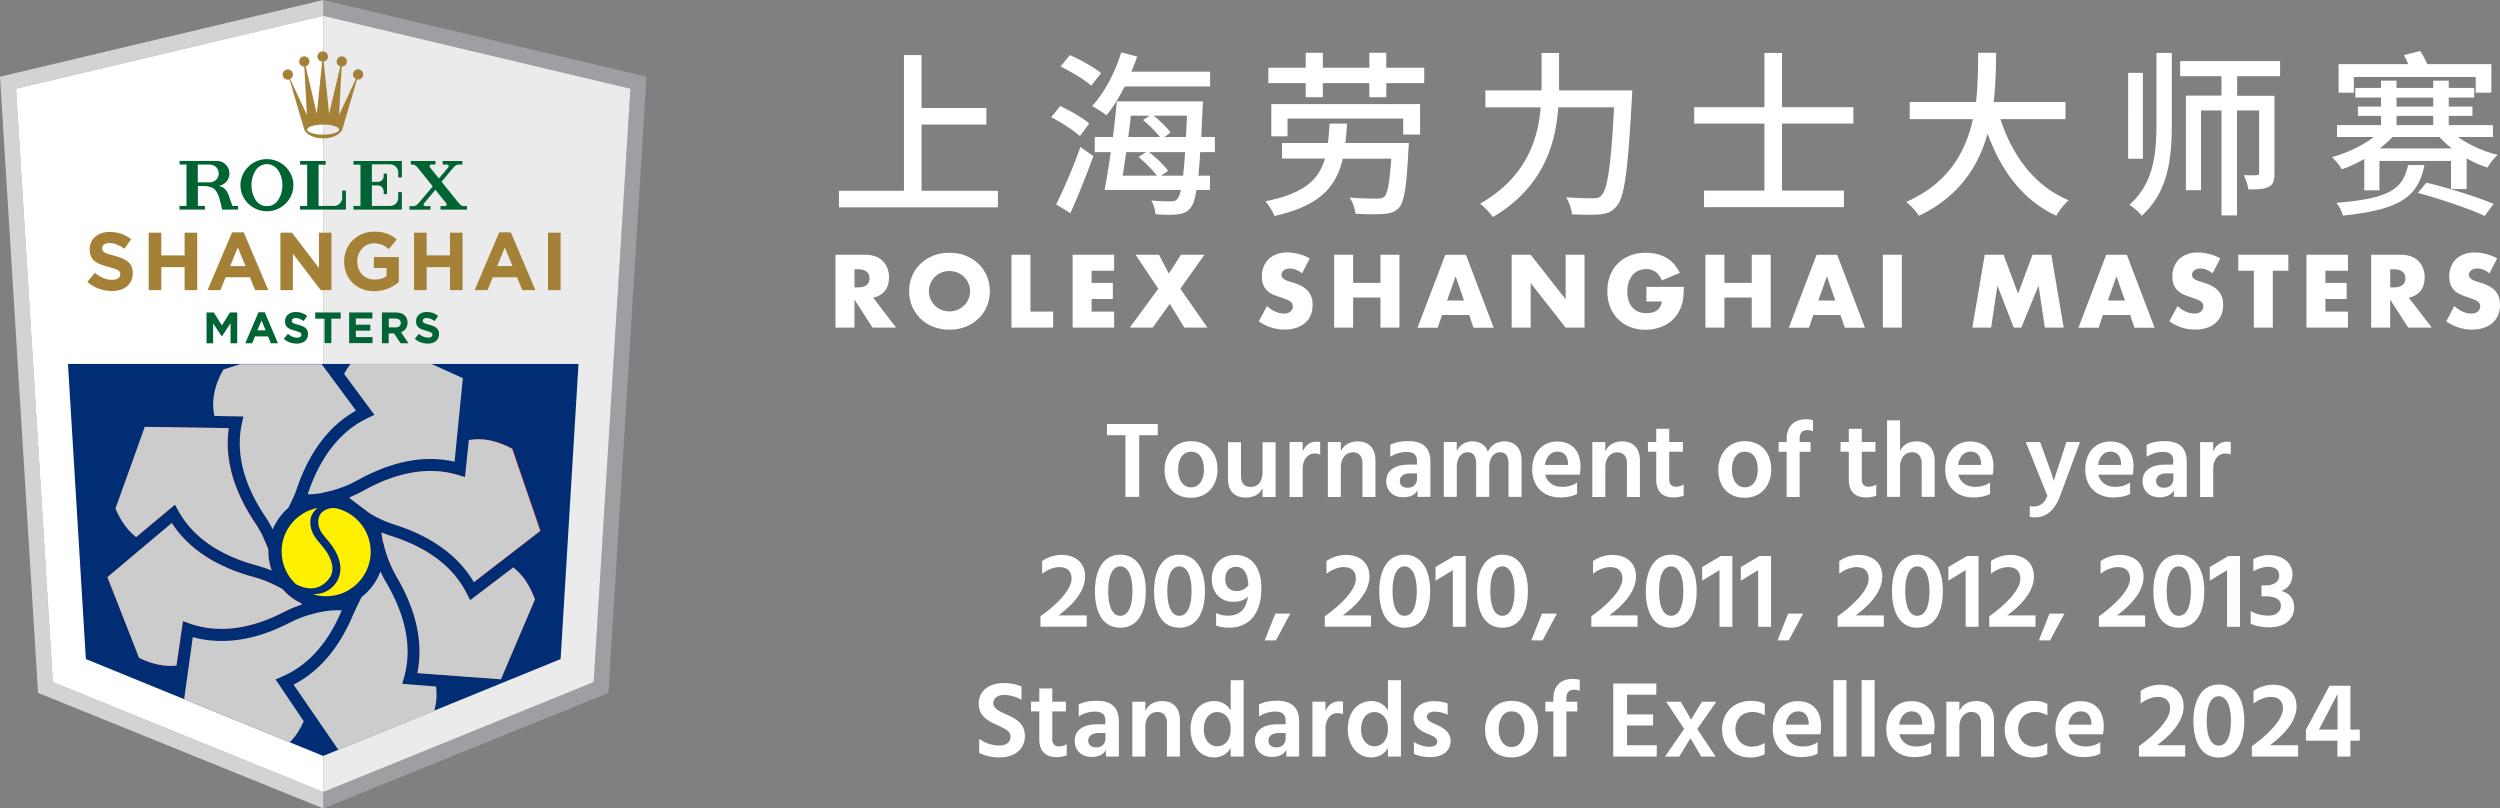
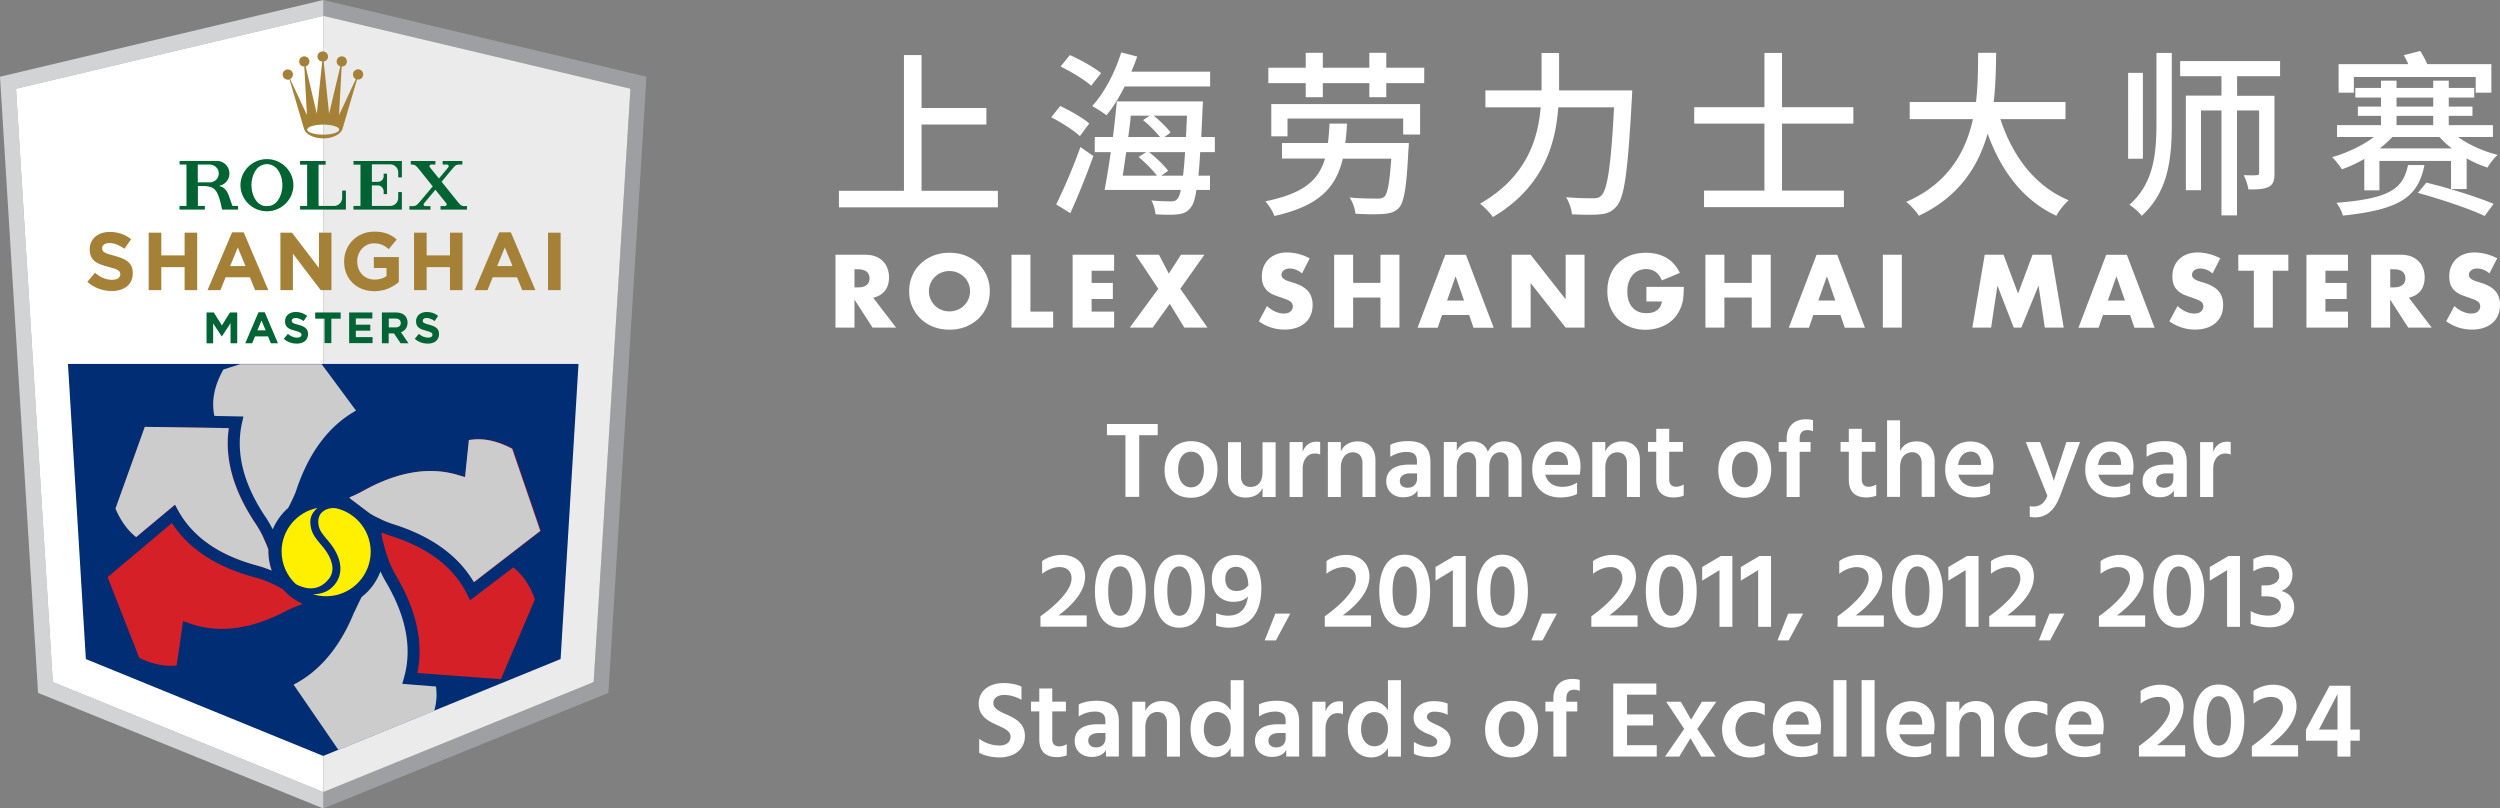
<svg xmlns="http://www.w3.org/2000/svg" id="Layer_2" viewBox="0 0 254.19 82.2">
  <rect x="0" y="0" width="254.19" height="82.2" fill="#808080" stroke="none" />
  <defs>
    <style>.cls-2{fill:#a48137}.cls-5{fill:#fff000}.cls-7{fill:#ccc}.cls-8{fill:#fff}</style>
  </defs>
  <g id="Layer_2-2" data-name="Layer_2">
    <path class="cls-8" d="M101.46 19.4v1.68H85.3V19.4h6.61V5.6h1.79v5.38h6.59v1.68H93.7v6.74h7.76Zm8.34-5.56c-.62-.58-1.92-1.41-2.92-1.92l.92-1.14c1 .47 2.32 1.21 2.95 1.78l-.96 1.29h.01Zm-2.41 6.94c.71-1.43 1.74-3.77 2.46-5.83l1.32.92c-.69 1.9-1.56 4.09-2.34 5.8l-1.45-.89Zm3.57-12.06c-.67-.6-2.05-1.43-3.12-1.96l.94-1.16c1.07.47 2.46 1.25 3.17 1.83l-1 1.29h.01Zm3.39.07c-.56 1.12-1.2 2.16-1.85 2.93-.33-.27-1.07-.72-1.45-.94 1.21-1.3 2.32-3.39 2.95-5.45l1.63.42c-.18.51-.38 1.03-.6 1.54h8.01v1.5h-8.69Zm7.68 6.68c-.05.94-.11 1.72-.18 2.39h1.18v1.45h-1.38c-.15.94-.33 1.49-.56 1.76-.36.51-.78.65-1.34.72-.51.07-1.39.05-2.26 0-.04-.4-.18-1.01-.43-1.41.87.09 1.65.09 1.99.09s.49-.04.67-.27c.13-.15.25-.43.34-.89h-7.75c.2-1.05.43-2.41.63-3.84h-1.63v-1.54h1.85c.16-1.27.29-2.54.4-3.62h8.75s-.02.53-.04.74c-.04 1.07-.09 2.03-.13 2.88h1.38v1.54h-1.49Zm-7.52 0c-.13.85-.24 1.67-.36 2.39h3.48c-.43-.58-1.21-1.36-1.87-1.9l.78-.49h-2.03Zm.46-3.71c-.05.71-.16 1.45-.25 2.17h3.22c-.42-.54-1.12-1.23-1.72-1.72l.69-.45h-1.94Zm5.32 6.1c.07-.63.15-1.43.2-2.39h-3.66c.72.56 1.54 1.34 1.94 1.9l-.71.49h2.23Zm-2.99-6.1c.65.53 1.38 1.23 1.72 1.72l-.63.45h2.19c.04-.65.07-1.39.11-2.17h-3.39Zm25.95 2.79s-.02.47-.05.71c-.18 3.73-.43 5.29-.96 5.87-.42.43-.85.56-1.54.62-.6.05-1.74.05-2.88-.02-.05-.49-.27-1.18-.6-1.65 1.14.11 2.32.11 2.75.11.38 0 .58-.02.78-.18.33-.31.53-1.38.71-3.88h-4.93c-.69 2.9-2.34 4.8-6.96 5.83-.14-.47-.6-1.14-.92-1.49 3.95-.8 5.43-2.17 6.07-4.35h-4.37v-1.58h4.67c.07-.6.13-1.25.16-1.97h1.78c-.04.71-.09 1.36-.18 1.97h6.47Zm1.56-7.66v1.56h-3.86v1.43h-1.72V8.45h-4.73v1.43h-1.74V8.45h-3.8V6.89h3.8V5.37h1.74v1.52h4.73V5.37h1.72v1.52h3.86Zm-15.54 3.69h15.12v3.1h-1.72v-1.63h-11.76v1.81h-1.65v-3.28Zm36.69-1.39s-.02.6-.04.83c-.4 7.34-.74 10.02-1.54 10.94-.49.58-.96.76-1.67.83-.65.07-1.81.05-2.88 0-.04-.49-.27-1.23-.6-1.74 1.2.11 2.3.11 2.75.11.4 0 .62-.05.83-.27.62-.58 1-3.06 1.3-8.98h-5.67c-.27 3.73-1.5 8.11-6.65 11.16-.27-.42-.91-1.05-1.3-1.36 4.71-2.7 5.89-6.54 6.16-9.8h-5.62V9.19h5.71v-3.8h1.78v3.8h7.44Zm15.23 3.38v6.81h6.29v1.68h-14.22v-1.68h6.14v-6.81h-7.14V10.9h7.14V5.38h1.79v5.52h7.25v1.67h-7.25Zm22.2-.47c1.23 3.77 3.51 6.83 6.94 8.26-.42.36-.98 1.07-1.25 1.58-3.39-1.58-5.58-4.51-6.99-8.35-.92 3.28-2.88 6.41-6.99 8.35-.27-.45-.82-1.05-1.29-1.41 4.31-1.88 6.07-5.14 6.79-8.42h-6.43v-1.74h6.74c.22-1.81.2-3.55.22-5h1.83c-.02 1.47-.04 3.21-.25 5h7.3v1.74h-6.62Zm14.49 4.04h-1.5V7.41h1.5v8.73Zm1.38-10.76h1.56v7.14c0 3.59-.34 6.96-3.06 9.42-.27-.36-.87-.89-1.25-1.12 2.46-2.17 2.75-5.13 2.75-8.3V5.38Zm8.2 2.39v1.97h3.8v7.86c0 .72-.11 1.16-.58 1.39-.49.25-1.12.27-2.08.27-.04-.42-.27-1.07-.47-1.45.6.02 1.18.02 1.32 0 .2 0 .25-.05.25-.24v-6.34h-2.25V21.9h-1.58V11.23h-2.08v8.11h-1.54V9.72h3.62V7.75h-4.2V6.21h10.16v1.54h-4.38v.02Zm22.47 6.16c1.11.8 2.59 1.47 4.02 1.81-.34.31-.83.92-1.03 1.3-.72-.24-1.43-.54-2.12-.94v3.12h-1.59v-2.86h-7.28v2.99h-1.54v-3.19c-.74.43-1.52.8-2.28 1.05-.22-.36-.67-.94-1-1.23 1.49-.42 3.08-1.16 4.26-2.05h-3.75v-1.21h4.47v-.94h-2.35v-.94h2.35v-.92h-2.61v-.98h2.61V8.2h1.58v.74h3.73V8.2h1.58v.74h2.59v.98h-2.59v.92h2.41v.94h-2.41v.94h4.49v1.21h-3.54Zm-3.42 2.85c-.65 3.24-2.46 4.53-8.3 5.14-.07-.38-.4-.98-.65-1.3 5.38-.43 6.76-1.38 7.28-3.84h1.67Zm-7.19-7.36h-1.54v-2.9h7.08c-.13-.33-.29-.63-.45-.91l1.67-.43c.25.4.54.91.71 1.34h6.52v2.9h-1.59V7.83h-12.39v1.59h-.01Zm9.98 5.67c-.49-.36-.89-.76-1.27-1.16h-4.78c-.38.4-.82.8-1.29 1.16h7.34Zm-5.63-4.25h3.73v-.92h-3.73v.92Zm0 1.88h3.73v-.94h-3.73v.94Zm3.02 5.85c2.17.51 5.23 1.47 6.85 2.16l-.91 1.23c-1.5-.72-4.55-1.74-6.79-2.35l.85-1.03Zm-114.3 9.23c-.21-.17-.42-.3-.63-.38s-.41-.12-.61-.12c-.25 0-.45.06-.61.18s-.24.27-.24.46c0 .13.04.24.12.32.08.09.18.16.31.22s.27.12.43.16l.48.15c.63.21 1.09.49 1.38.84.29.35.44.81.44 1.37 0 .38-.06.72-.19 1.03-.13.31-.31.57-.56.79s-.55.39-.9.51c-.36.12-.76.18-1.21.18-.94 0-1.81-.28-2.61-.84l.83-1.55c.29.26.57.45.86.57.28.12.56.19.84.19.31 0 .55-.07.7-.22a.667.667 0 0 0 .17-.78.604.604 0 0 0-.2-.23c-.09-.07-.21-.13-.36-.19s-.33-.12-.54-.2c-.25-.08-.49-.17-.73-.26s-.45-.22-.64-.38-.34-.36-.45-.59c-.11-.24-.17-.54-.17-.91s.06-.7.18-1 .29-.55.51-.77c.22-.21.49-.38.81-.5.32-.12.67-.18 1.07-.18.37 0 .75.05 1.15.15.4.1.78.25 1.15.45l-.77 1.5v.03Zm5.19.96h2.78V25.9h1.93v7.41h-1.93v-3.06h-2.78v3.06h-1.93V25.9h1.93v2.86Zm11.79 3.27h-2.75l-.44 1.29h-2.05l2.82-7.41h2.1l2.82 7.41h-2.05l-.44-1.29h-.01Zm-.51-1.47-.86-2.47-.87 2.47h1.73Zm4.84 2.75V25.9h1.93l3.56 4.53V25.9h1.92v7.41h-1.92l-3.56-4.53v4.53h-1.93Zm13.68-4.14h3.82c0 .39-.02.75-.05 1.07s-.1.62-.2.89c-.14.39-.32.73-.56 1.03-.24.3-.51.55-.83.75s-.67.35-1.05.46c-.38.1-.78.16-1.2.16-.58 0-1.1-.1-1.58-.29-.48-.19-.88-.46-1.22-.8s-.61-.76-.8-1.24c-.19-.48-.28-1.01-.28-1.6s.09-1.11.28-1.59.45-.89.8-1.23c.34-.34.76-.61 1.24-.8.48-.19 1.03-.28 1.62-.28.77 0 1.45.17 2.04.5.58.33 1.05.85 1.39 1.55l-1.83.76c-.17-.41-.39-.7-.66-.88s-.58-.27-.93-.27c-.29 0-.55.05-.79.16s-.44.26-.6.46c-.17.2-.3.44-.39.72-.1.28-.14.6-.14.94 0 .31.04.61.12.88s.2.5.37.7c.16.2.37.35.61.46s.52.16.85.16c.19 0 .37-.02.55-.06.18-.04.34-.11.48-.21.14-.09.26-.22.35-.37.09-.15.15-.33.19-.55h-1.58v-1.49h-.02Zm7.95-.41h2.78V25.9h1.93v7.41h-1.93v-3.06h-2.78v3.06h-1.93V25.9h1.93v2.86Zm11.79 3.27h-2.75l-.44 1.29h-2.05l2.82-7.41h2.1l2.82 7.41h-2.05l-.44-1.29h-.01Zm-.51-1.47-.86-2.47-.87 2.47h1.73Zm6.76-4.66v7.41h-1.93V25.9h1.93ZM91.12 33.31h-2.4l-1.84-2.85v2.85h-1.93V25.9h3c.41 0 .77.06 1.08.18a2.034 2.034 0 0 1 1.21 1.23c.1.28.15.57.15.88 0 .56-.14 1.02-.41 1.37-.27.35-.67.59-1.2.71l2.33 3.04Zm-4.24-4.09h.36c.38 0 .67-.08.87-.24.2-.16.3-.38.3-.68s-.1-.52-.3-.68c-.2-.16-.5-.24-.87-.24h-.36v1.83Zm5.56.39c0-.55.1-1.06.3-1.54.2-.48.48-.89.85-1.24.36-.35.79-.63 1.29-.83s1.05-.3 1.66-.3 1.15.1 1.65.3.94.48 1.3.83c.36.35.65.77.85 1.24s.3.99.3 1.54-.1 1.06-.3 1.54c-.2.48-.49.89-.85 1.24s-.8.63-1.3.83c-.51.2-1.06.3-1.65.3s-1.16-.1-1.66-.3-.93-.48-1.29-.83-.64-.77-.85-1.24c-.2-.48-.3-.99-.3-1.54Zm2.01 0a2.04 2.04 0 0 0 1.28 1.9c.25.1.52.15.8.15s.55-.05.8-.15c.25-.1.48-.24.67-.43a2.004 2.004 0 0 0 .63-1.47 2.004 2.004 0 0 0-.63-1.47c-.19-.18-.42-.33-.67-.43s-.52-.15-.8-.15-.55.05-.8.15-.47.24-.66.43c-.19.18-.34.4-.45.65s-.17.52-.17.82Zm10.32-3.71v5.78h2.31v1.63h-4.24V25.9h1.93Zm8.51 1.63h-2.29v1.24h2.16v1.63h-2.16v1.28h2.29v1.63h-4.22V25.9h4.22v1.63Zm4.49 1.83-2.31-3.46h2.38l1 1.92 1.24-1.92h2.38l-2.45 3.46 2.76 3.95h-2.35l-1.48-2.42-1.74 2.42h-2.33l2.9-3.95Zm82.77 3.95 1.26-7.41h1.91l1.48 3.95 1.47-3.95h1.91l1.26 7.41h-1.92l-.64-4.27-1.75 4.27h-.77l-1.66-4.27-.64 4.27h-1.92.01Zm16.03-1.28h-2.75l-.44 1.29h-2.05l2.82-7.41h2.1l2.82 7.41h-2.05l-.44-1.29h-.01Zm-.51-1.47-.87-2.47-.87 2.47h1.74Zm8.91-2.76c-.21-.17-.42-.3-.63-.38s-.41-.12-.61-.12c-.25 0-.45.06-.61.18s-.24.27-.24.46c0 .13.04.24.12.32.08.09.18.16.31.22s.27.12.43.16l.48.15c.63.21 1.09.49 1.38.84.29.35.44.81.44 1.37 0 .38-.06.72-.19 1.03-.13.31-.31.57-.56.79s-.55.39-.9.51c-.36.12-.76.18-1.21.18-.94 0-1.81-.28-2.61-.84l.83-1.55c.29.26.57.45.86.57.28.12.56.19.84.19.31 0 .55-.07.7-.22a.667.667 0 0 0 .17-.78.604.604 0 0 0-.2-.23c-.09-.07-.21-.13-.36-.19s-.33-.12-.54-.2c-.25-.08-.49-.17-.73-.26-.24-.1-.45-.22-.64-.38s-.34-.36-.45-.59c-.11-.24-.17-.54-.17-.91s.06-.7.18-1 .29-.55.51-.77c.22-.21.49-.38.81-.5.32-.12.67-.18 1.07-.18.37 0 .75.05 1.15.15.4.1.78.25 1.15.45l-.77 1.5v.03Zm6.12-.27v5.78h-1.93v-5.78h-1.58V25.9h5.09v1.63h-1.58Zm7.64 0h-2.29v1.24h2.16v1.63h-2.16v1.28h2.29v1.63h-4.22V25.9h4.22v1.63Zm8.53 5.78h-2.4l-1.84-2.85v2.85h-1.93V25.9h3c.41 0 .77.06 1.08.18s.56.29.76.5.35.45.45.73c.1.28.15.57.15.88 0 .56-.14 1.02-.41 1.37s-.67.59-1.2.71l2.33 3.04Zm-4.23-4.09h.36c.38 0 .67-.08.88-.24.2-.16.3-.38.3-.68s-.1-.52-.3-.68-.49-.24-.88-.24h-.36v1.83Zm10.09-1.42c-.21-.17-.42-.3-.63-.38s-.41-.12-.61-.12c-.25 0-.45.06-.61.18s-.24.27-.24.46c0 .13.04.24.12.32.08.09.18.16.31.22s.27.12.43.16l.48.15c.63.21 1.09.49 1.38.84.29.35.44.81.44 1.37 0 .38-.06.72-.19 1.03-.13.31-.31.57-.56.79s-.55.39-.9.51c-.36.12-.76.18-1.21.18-.94 0-1.81-.28-2.61-.84l.83-1.55c.29.26.57.45.86.57.28.12.56.19.84.19.31 0 .55-.07.7-.22a.667.667 0 0 0 .17-.78.604.604 0 0 0-.2-.23c-.09-.07-.21-.13-.36-.19s-.33-.12-.54-.2c-.25-.08-.49-.17-.73-.26-.24-.1-.45-.22-.64-.38s-.34-.36-.45-.59c-.11-.24-.17-.54-.17-.91s.06-.7.18-1 .29-.55.51-.77c.22-.21.49-.38.81-.5.32-.12.67-.18 1.07-.18.37 0 .75.05 1.15.15.4.1.78.25 1.15.45l-.77 1.5v.03ZM117.71 44.25h-1.88v6.27h-1.4v-6.27h-1.88v-1.14h5.16v1.14Zm.7 3.55c0-1.66 1.03-2.94 2.68-2.94 1.78 0 2.7 1.28 2.7 2.86s-.95 2.89-2.7 2.89-2.68-1.24-2.68-2.82Zm1.38-.05c0 .97.44 1.8 1.31 1.8s1.31-.81 1.31-1.79-.35-1.83-1.32-1.83c-.88 0-1.3.84-1.3 1.82Zm9.91-2.8v5.58h-1.33v-.91c-.29.63-.88.97-1.72.97-1.11 0-1.79-.66-1.79-1.86v-3.77h1.32v3.47c0 .71.37 1.08.97 1.08.73 0 1.22-.47 1.22-1.55v-2.99h1.33Zm2.75.99c.23-.62.7-1.03 1.41-1.03.12 0 .23 0 .37.03v1.28c-.2-.09-.37-.11-.56-.11-.74 0-1.22.67-1.22 1.54v2.88h-1.33v-5.58h1.33v.99Zm3.88-.04c.3-.65.9-1.02 1.72-1.02 1.1 0 1.8.69 1.8 1.94v3.71h-1.32V47.1c0-.75-.4-1.11-.98-1.11-.64 0-1.22.51-1.22 1.55v2.99h-1.32v-5.58h1.32v.96Zm5.04-.67c.34-.21 1.03-.38 1.8-.38 1.54 0 2.27.7 2.27 2.11v3.56h-1.31v-.67c-.18.33-.59.71-1.45.71-1.09 0-1.73-.71-1.73-1.63 0-1.04.79-1.69 2.31-1.69h.81v-.34c0-.58-.25-.95-1.07-.95-.6 0-1.22.22-1.64.5v-1.22Zm2.03 2.9c-.73 0-1.07.34-1.07.76s.26.7.81.7c.59 0 .94-.38.94-.93v-.53h-.68Zm4.73-2.3c.3-.59.86-.95 1.57-.95.8 0 1.35.37 1.58 1.06.3-.67.91-1.06 1.66-1.06 1.13 0 1.77.71 1.77 1.97v3.67h-1.33V47.1c0-.7-.29-1.12-.86-1.12-.46 0-1.1.36-1.1 1.55v2.99h-1.33V47.1c0-.7-.29-1.12-.86-1.12-.47 0-1.11.36-1.11 1.55v2.99h-1.32v-5.58h1.32v.88Zm12.21 4.39c-.41.25-1.14.36-1.68.36-1.81 0-2.87-1.2-2.87-2.84 0-1.84 1.14-2.85 2.54-2.85s2.37.85 2.37 2.58c0 .21-.04.58-.08.79h-3.5c.2.81.85 1.24 1.74 1.24.61 0 1.12-.18 1.49-.44v1.14Zm-.91-3.11c-.03-.68-.36-1.19-1.08-1.19-.59 0-1.13.44-1.26 1.35h2.34v-.17Zm3.79-1.21c.3-.65.9-1.02 1.72-1.02 1.1 0 1.8.69 1.8 1.94v3.71h-1.32V47.1c0-.75-.4-1.11-.98-1.11-.64 0-1.22.51-1.22 1.55v2.99h-1.32v-5.58h1.32v.96Zm6.5 2.88c0 .47.28.71.7.71.25 0 .55-.09.77-.23v1.13c-.28.13-.72.19-.99.19-1.23 0-1.8-.65-1.8-1.83v-2.82h-.84v-.99h.84V43.6h1.32v1.34h1.39v.99h-1.39v2.84Zm4.99-.98c0-1.66 1.03-2.94 2.68-2.94 1.78 0 2.7 1.28 2.7 2.86s-.95 2.89-2.7 2.89-2.68-1.24-2.68-2.82Zm1.39-.05c0 .97.44 1.8 1.31 1.8s1.31-.81 1.31-1.79-.35-1.83-1.32-1.83c-.88 0-1.3.84-1.3 1.82Zm8.23-3.91c-.2-.08-.37-.11-.55-.11-.47 0-.8.21-.8.9v.32h1.11v.99h-1.11v4.59h-1.32v-4.59h-.81v-.99h.81v-.33c0-1.24.73-1.99 1.95-1.99.23 0 .48.02.73.1v1.11Zm4.97 4.94c0 .47.28.71.7.71.25 0 .55-.09.77-.23v1.13c-.28.13-.72.19-.99.19-1.23 0-1.8-.65-1.8-1.83v-2.82h-.84v-.99h.84V43.6h1.32v1.34h1.39v.99h-1.39v2.84Zm3.88-2.89c.29-.64.85-1.01 1.71-1.01 1.05 0 1.82.65 1.82 1.99v3.65h-1.32V47.1c0-.73-.41-1.12-.97-1.12-.5 0-1.23.32-1.23 1.55v2.99h-1.32v-7.78h1.32v3.15Zm9.15 4.33c-.41.25-1.14.36-1.68.36-1.81 0-2.87-1.2-2.87-2.84 0-1.84 1.14-2.85 2.54-2.85s2.37.85 2.37 2.58c0 .21-.04.58-.08.79h-3.5c.2.81.85 1.24 1.74 1.24.61 0 1.12-.18 1.49-.44v1.14Zm-.9-3.11c-.03-.68-.36-1.19-1.08-1.19-.59 0-1.13.44-1.26 1.35h2.34v-.17Zm4.54-2.16h1.46l.65 1.78c.66 1.78.74 2.17.74 2.17s.11-.39.7-2.17l.58-1.78h1.39l-2.01 5.42c-.6 1.61-1.47 2.23-2.55 2.23-.22 0-.36-.01-.55-.05v-1.09c.13.03.25.04.37.04.68 0 1.13-.35 1.42-1.09l-2.2-5.47Zm10.6 5.27c-.41.25-1.14.36-1.68.36-1.81 0-2.87-1.2-2.87-2.84 0-1.84 1.14-2.85 2.54-2.85s2.37.85 2.37 2.58c0 .21-.04.58-.08.79h-3.5c.2.81.85 1.24 1.74 1.24.61 0 1.12-.18 1.49-.44v1.14Zm-.91-3.11c-.03-.68-.36-1.19-1.08-1.19-.59 0-1.13.44-1.26 1.35h2.34v-.17Zm2.61-1.88c.34-.21 1.03-.38 1.8-.38 1.54 0 2.27.7 2.27 2.11v3.56h-1.31v-.67c-.18.33-.59.71-1.45.71-1.09 0-1.73-.71-1.73-1.63 0-1.04.79-1.69 2.31-1.69h.81v-.34c0-.58-.25-.95-1.07-.95-.6 0-1.22.22-1.64.5v-1.22Zm2.03 2.9c-.73 0-1.07.34-1.07.76s.26.7.81.7c.59 0 .94-.38.94-.93v-.53h-.68Zm4.73-2.19c.23-.62.7-1.03 1.41-1.03.12 0 .23 0 .37.03v1.28c-.2-.09-.37-.11-.56-.11-.74 0-1.22.67-1.22 1.54v2.88h-1.33v-5.58h1.33v.99ZM110.49 62.59v1.13h-4.7v-1.06c1.46-1.03 3.16-2.61 3.16-3.83 0-.73-.43-1.17-1.24-1.17-.59 0-1.28.3-1.75.68v-1.29c.47-.36 1.25-.63 1.98-.63 1.36 0 2.39.76 2.39 2.2 0 1.34-1 2.7-2.71 3.95h2.87Zm3.41-6.19c1.68 0 2.6 1.46 2.6 3.7s-.86 3.72-2.6 3.72-2.57-1.52-2.57-3.72.9-3.7 2.57-3.7Zm0 6.21c.78 0 1.24-.88 1.24-2.52s-.5-2.5-1.24-2.5-1.22.84-1.22 2.5.47 2.52 1.22 2.52Zm6.01-6.21c1.68 0 2.6 1.46 2.6 3.7s-.86 3.72-2.6 3.72-2.57-1.52-2.57-3.72.9-3.7 2.57-3.7Zm0 6.21c.78 0 1.24-.88 1.24-2.52s-.5-2.5-1.24-2.5-1.22.84-1.22 2.5.47 2.52 1.22 2.52Zm3.74-.27c.31.14.76.26 1.17.26 1.24 0 1.89-.66 2.07-1.96-.33.36-.8.55-1.51.55-1.22 0-2.17-.88-2.17-2.31 0-1.35.88-2.45 2.41-2.45 1.73 0 2.63 1.39 2.63 3.36 0 2.67-1.28 4.03-3.31 4.03-.5 0-.96-.09-1.29-.21v-1.26Zm3.28-2.83c-.05-1.24-.52-1.88-1.24-1.88-.67 0-1.11.46-1.11 1.23s.44 1.23 1.13 1.23c.57 0 .94-.22 1.22-.58Zm2.73 2.88h1.53l-1.46 2.72h-1.14l1.08-2.72Zm9.74.2v1.13h-4.7v-1.06c1.46-1.03 3.16-2.61 3.16-3.83 0-.73-.43-1.17-1.24-1.17-.59 0-1.28.3-1.75.68v-1.29c.47-.36 1.25-.63 1.98-.63 1.36 0 2.39.76 2.39 2.2 0 1.34-1 2.7-2.71 3.95h2.87Zm3.41-6.19c1.68 0 2.6 1.46 2.6 3.7s-.86 3.72-2.6 3.72-2.57-1.52-2.57-3.72.9-3.7 2.57-3.7Zm0 6.21c.78 0 1.24-.88 1.24-2.52s-.5-2.5-1.24-2.5-1.22.84-1.22 2.5.47 2.52 1.22 2.52Zm3.15-4.96 1.9-1.12h1.17v7.2h-1.31v-5.76l-1.76 1.07v-1.38Zm6.79-1.25c1.68 0 2.6 1.46 2.6 3.7s-.86 3.72-2.6 3.72-2.57-1.52-2.57-3.72.9-3.7 2.57-3.7Zm0 6.21c.78 0 1.24-.88 1.24-2.52s-.5-2.5-1.24-2.5-1.22.84-1.22 2.5.47 2.52 1.22 2.52Zm4.02-.22h1.53l-1.46 2.72h-1.14l1.08-2.72Zm9.73.2v1.13h-4.7v-1.06c1.46-1.03 3.16-2.61 3.16-3.83 0-.73-.43-1.17-1.24-1.17-.59 0-1.28.3-1.75.68v-1.29c.47-.36 1.25-.63 1.98-.63 1.36 0 2.39.76 2.39 2.2 0 1.34-1 2.7-2.71 3.95h2.87Zm3.41-6.19c1.68 0 2.6 1.46 2.6 3.7s-.86 3.72-2.6 3.72-2.57-1.52-2.57-3.72.9-3.7 2.57-3.7Zm0 6.21c.78 0 1.24-.88 1.24-2.52s-.5-2.5-1.24-2.5-1.22.84-1.22 2.5.47 2.52 1.22 2.52Zm3.16-4.96 1.9-1.12h1.17v7.2h-1.31v-5.76l-1.76 1.07v-1.38Zm3.93 0 1.9-1.12h1.17v7.2h-1.31v-5.76L177 59.04v-1.38Zm4.8 4.74h1.53l-1.46 2.72h-1.14l1.08-2.72Zm9.74.2v1.13h-4.7v-1.06c1.46-1.03 3.16-2.61 3.16-3.83 0-.73-.43-1.17-1.24-1.17-.59 0-1.28.3-1.75.68v-1.29c.47-.36 1.25-.63 1.98-.63 1.36 0 2.39.76 2.39 2.2 0 1.34-1 2.7-2.71 3.95h2.87Zm3.4-6.19c1.68 0 2.6 1.46 2.6 3.7s-.86 3.72-2.6 3.72-2.57-1.52-2.57-3.72.9-3.7 2.57-3.7Zm0 6.21c.78 0 1.24-.88 1.24-2.52s-.5-2.5-1.24-2.5-1.22.84-1.22 2.5.47 2.52 1.22 2.52Zm3.16-4.96 1.9-1.12h1.17v7.2h-1.31v-5.76l-1.76 1.07v-1.38Zm8.86 4.94v1.13h-4.7v-1.06c1.46-1.03 3.16-2.61 3.16-3.83 0-.73-.43-1.17-1.24-1.17-.59 0-1.28.3-1.75.68v-1.29c.47-.36 1.25-.63 1.98-.63 1.36 0 2.39.76 2.39 2.2 0 1.34-1 2.7-2.71 3.95h2.87Zm1.41-.2h1.53l-1.46 2.72h-1.14l1.08-2.72Zm9.74.2v1.13h-4.7v-1.06c1.46-1.03 3.16-2.61 3.16-3.83 0-.73-.43-1.17-1.24-1.17-.59 0-1.28.3-1.75.68v-1.29c.47-.36 1.25-.63 1.98-.63 1.36 0 2.39.76 2.39 2.2 0 1.34-1 2.7-2.71 3.95h2.87Zm3.41-6.19c1.68 0 2.6 1.46 2.6 3.7s-.86 3.72-2.6 3.72-2.57-1.52-2.57-3.72.9-3.7 2.57-3.7Zm0 6.21c.78 0 1.24-.88 1.24-2.52s-.5-2.5-1.24-2.5-1.22.84-1.22 2.5.47 2.52 1.22 2.52Zm3.16-4.96 1.9-1.12h1.17v7.2h-1.31v-5.76l-1.76 1.07v-1.38Zm4.42-.8c.36-.2.97-.41 1.57-.41 1.55 0 2.42.86 2.42 1.96 0 .78-.39 1.4-1.13 1.69.8.2 1.3.77 1.3 1.65 0 1.17-.88 2.04-2.53 2.04-.64 0-1.4-.13-1.89-.36v-1.29c.53.29 1.11.46 1.8.46.83 0 1.27-.44 1.27-1s-.43-.96-1.55-.96h-.42v-1.11h.42c.74 0 1.38-.32 1.38-.97s-.46-.92-1.13-.92c-.53 0-1.12.23-1.5.46v-1.24ZM103.86 71.16c-.49-.3-1.15-.5-1.76-.5-.7 0-1.1.35-1.1.83 0 .53.56.81 1.25 1.12.94.41 1.96.9 1.96 2.23s-1.06 2.17-2.57 2.17c-.75 0-1.54-.17-2.08-.47v-1.42c.64.46 1.36.68 2.07.68.66 0 1.12-.34 1.12-.91s-.64-.84-1.44-1.2c-.86-.4-1.8-.89-1.8-2.15s1.01-2.09 2.55-2.09c.58 0 1.25.1 1.8.36v1.34Zm3.13 4.02c0 .47.27.71.7.71.25 0 .55-.09.77-.23v1.13c-.27.13-.71.19-.99.19-1.23 0-1.8-.65-1.8-1.83v-2.82h-.84v-.99h.84V70h1.32v1.34h1.39v.99h-1.39v2.84Zm2.7-3.55c.34-.21 1.03-.38 1.8-.38 1.54 0 2.27.7 2.27 2.11v3.56h-1.31v-.67c-.18.33-.59.71-1.45.71-1.09 0-1.73-.71-1.73-1.63 0-1.04.79-1.69 2.31-1.69h.81v-.34c0-.58-.25-.95-1.07-.95-.61 0-1.22.22-1.64.5v-1.22Zm2.03 2.9c-.73 0-1.07.34-1.07.76s.26.7.81.7c.59 0 .94-.38.94-.93v-.53h-.68Zm4.73-2.23c.3-.65.9-1.02 1.72-1.02 1.1 0 1.8.69 1.8 1.94v3.71h-1.32V73.5c0-.75-.4-1.11-.98-1.11-.64 0-1.22.51-1.22 1.55v2.99h-1.32v-5.58h1.32v.96Zm10-3.15v7.78h-1.32v-.87c-.37.62-.97.95-1.69.95-1.53 0-2.39-1.36-2.39-2.86 0-1.79 1.03-2.87 2.41-2.87.69 0 1.29.32 1.67.94v-3.06h1.32Zm-1.32 4.94c0-1.22-.75-1.69-1.38-1.69-.73 0-1.35.6-1.35 1.77 0 1.03.59 1.71 1.34 1.71s1.39-.57 1.39-1.78Zm2.89-2.46c.34-.21 1.03-.38 1.8-.38 1.54 0 2.27.7 2.27 2.11v3.56h-1.31v-.67c-.18.33-.59.71-1.45.71-1.09 0-1.73-.71-1.73-1.63 0-1.04.79-1.69 2.31-1.69h.81v-.34c0-.58-.25-.95-1.07-.95-.6 0-1.22.22-1.64.5v-1.22Zm2.02 2.9c-.73 0-1.07.34-1.07.76s.26.7.81.7c.59 0 .94-.38.94-.93v-.53h-.68Zm4.73-2.19c.23-.62.7-1.03 1.41-1.03.12 0 .23 0 .37.03v1.28c-.2-.09-.37-.11-.56-.11-.74 0-1.22.67-1.22 1.54v2.88h-1.33v-5.58h1.33v.99Zm7.67-3.19v7.78h-1.32v-.87c-.37.62-.97.95-1.69.95-1.53 0-2.39-1.36-2.39-2.86 0-1.79 1.03-2.87 2.41-2.87.69 0 1.29.32 1.67.94v-3.06h1.32Zm-1.32 4.94c0-1.22-.75-1.69-1.38-1.69-.73 0-1.35.6-1.35 1.77 0 1.03.59 1.71 1.34 1.71s1.39-.57 1.39-1.78Zm6.08-1.4c-.33-.2-.85-.33-1.38-.33-.46 0-.73.22-.73.53 0 .43.56.6 1.14.88.63.31 1.26.71 1.26 1.55 0 1.07-.84 1.66-2.06 1.66-.69 0-1.32-.15-1.67-.34v-1.21c.4.26.99.5 1.6.5.5 0 .77-.2.77-.52 0-.44-.55-.63-1.18-.89-.61-.28-1.22-.69-1.22-1.58 0-1.07.92-1.65 2.05-1.65.55 0 1.08.1 1.41.24v1.17Zm3.8 1.51c0-1.66 1.03-2.94 2.68-2.94 1.78 0 2.7 1.28 2.7 2.86s-.95 2.89-2.7 2.89-2.68-1.24-2.68-2.82Zm1.38-.05c0 .97.44 1.8 1.31 1.8s1.31-.81 1.31-1.79-.35-1.83-1.32-1.83c-.88 0-1.3.84-1.3 1.82Zm8.23-3.91c-.2-.08-.37-.11-.55-.11-.47 0-.8.21-.8.9v.32h1.11v.99h-1.11v4.59h-1.32v-4.59h-.81v-.99h.81v-.33c0-1.24.73-1.99 1.95-1.99.23 0 .48.02.73.1v1.11Zm7.84 5.55v1.13h-4.42V69.5h4.38v1.13h-2.98v2.01h2.65v1.12h-2.65v2.01h3.03Zm5.99 1.14h-1.46l-1.1-1.87-1.14 1.87h-1.45l1.95-2.82-1.83-2.76h1.49l1.04 1.82 1.1-1.82h1.47l-1.94 2.77 1.87 2.81Zm3.71-1.02c.43 0 .9-.14 1.27-.37v1.14c-.37.22-.94.34-1.45.34-1.74 0-2.88-1.23-2.88-2.87.01-1.56 1.07-2.89 2.95-2.89.41 0 .91.06 1.39.31v1.17c-.36-.23-.85-.35-1.25-.35-1.02 0-1.72.69-1.73 1.77.03 1.03.65 1.76 1.72 1.76Zm6.65.71c-.41.25-1.14.36-1.68.36-1.81 0-2.87-1.2-2.87-2.84 0-1.84 1.14-2.85 2.54-2.85s2.37.85 2.37 2.58c0 .21-.04.58-.08.79h-3.5c.2.81.85 1.24 1.74 1.24.61 0 1.12-.18 1.49-.44v1.14Zm-.9-3.1c-.03-.68-.36-1.19-1.08-1.19-.59 0-1.13.44-1.26 1.35h2.34v-.17Zm2.52-4.37h1.32v7.78h-1.32v-7.78Zm2.86 0h1.32v7.78h-1.32v-7.78Zm7.06 7.47c-.41.25-1.14.36-1.68.36-1.81 0-2.87-1.2-2.87-2.84 0-1.84 1.14-2.85 2.54-2.85s2.37.85 2.37 2.58c0 .21-.04.58-.08.79h-3.5c.2.81.85 1.24 1.74 1.24.61 0 1.12-.18 1.49-.44v1.14Zm-.9-3.1c-.03-.68-.36-1.19-1.08-1.19-.59 0-1.13.44-1.26 1.35h2.34v-.17Zm3.78-1.22c.3-.65.9-1.02 1.72-1.02 1.1 0 1.8.69 1.8 1.94v3.71h-1.32V73.5c0-.75-.4-1.11-.98-1.11-.64 0-1.22.51-1.22 1.55v2.99h-1.32v-5.58h1.32v.96Zm7.67 3.61c.43 0 .9-.14 1.27-.37v1.14c-.37.22-.94.34-1.45.34-1.74 0-2.88-1.23-2.88-2.87.01-1.56 1.07-2.89 2.95-2.89.41 0 .91.06 1.39.31v1.17c-.36-.23-.85-.35-1.25-.35-1.02 0-1.72.69-1.73 1.77.03 1.03.65 1.76 1.72 1.76Zm6.65.71c-.41.25-1.14.36-1.68.36-1.81 0-2.87-1.2-2.87-2.84 0-1.84 1.14-2.85 2.54-2.85s2.37.85 2.37 2.58c0 .21-.04.58-.08.79h-3.5c.2.81.85 1.24 1.74 1.24.61 0 1.12-.18 1.49-.44v1.14Zm-.9-3.1c-.03-.68-.36-1.19-1.08-1.19-.59 0-1.13.44-1.26 1.35h2.34v-.17Zm9.54 2.27v1.13h-4.7v-1.06c1.46-1.03 3.16-2.61 3.16-3.83 0-.73-.43-1.17-1.24-1.17-.59 0-1.28.3-1.75.68v-1.29c.47-.36 1.25-.63 1.98-.63 1.36 0 2.39.76 2.39 2.2 0 1.34-1 2.7-2.71 3.95h2.87Zm3.41-6.19c1.68 0 2.6 1.46 2.6 3.7s-.86 3.72-2.6 3.72-2.57-1.52-2.57-3.72.9-3.7 2.57-3.7Zm0 6.21c.78 0 1.24-.88 1.24-2.52s-.5-2.5-1.24-2.5-1.22.84-1.22 2.5.47 2.52 1.22 2.52Zm8.07-.02v1.13h-4.7v-1.06c1.46-1.03 3.16-2.61 3.16-3.83 0-.73-.43-1.17-1.24-1.17-.59 0-1.28.3-1.75.68v-1.29c.47-.36 1.25-.63 1.98-.63 1.36 0 2.39.76 2.39 2.2 0 1.34-1 2.7-2.71 3.95h2.87Zm6.27-.48h-.95v1.62h-1.32v-1.62h-3.2v-1.13l2.4-4.46h2.12v4.46h.95v1.13Zm-2.26-1.13v-3.62l-1.89 3.62h1.89Z" />
    <path style="fill:#9d9fa2" d="m32.87 82.2 28.99-11.75L65.73 7.8 32.87 0v1.61L64.1 9.02l-3.74 60.33-27.49 11.18v1.67z" />
    <path style="fill:#d1d3d4" d="m32.87 82.2-29-11.75L0 7.8 32.87 0v1.61L1.63 9.02l3.74 60.33 27.5 11.18v1.67z" />
    <path class="cls-8" d="M32.87 1.61v78.92L5.37 69.35 1.63 9.02l31.24-7.41z" />
    <path style="fill:#ebebec" d="M32.87 1.61v78.92l27.49-11.18L64.1 9.02 32.87 1.61z" />
    <path style="fill:#002d73" d="M58.82 37 57 67.01l-24.14 9.85-24.13-9.85L6.91 37h51.91z" />
    <path class="cls-2" d="M29.31 8.1s.09 0 .13-.02l1.47 5.01c.16.56.98.98 1.96.98s1.79-.42 1.96-.98l1.47-5.01s.07.01.11.01c.29 0 .52-.23.52-.52s-.23-.52-.52-.52-.52.23-.52.52c0 .21.12.38.29.47l-1.71 3.66.27-4.93h.01c.29 0 .52-.23.52-.52s-.23-.52-.52-.52-.52.23-.52.52c0 .24.16.43.37.5l-1.14 4.82-.55-5.31c.25-.04.44-.25.44-.51 0-.28-.23-.52-.52-.52a.516.516 0 0 0-.07 1.03l-.55 5.3-1.13-4.81c.22-.06.38-.26.38-.5 0-.29-.23-.52-.52-.52s-.52.23-.52.52.23.52.52.52l.27 4.93-1.71-3.66c.17-.09.28-.26.28-.46 0-.29-.23-.52-.52-.52s-.52.23-.52.52.23.52.52.52m3.6 4.57c.9 0 1.62.23 1.62.51s-.73.51-1.62.51-1.62-.23-1.62-.51.73-.51 1.62-.51" />
    <path d="M27.14 16.18c-1.49 0-2.69 1.21-2.69 2.65s1.2 2.65 2.69 2.65 2.69-1.21 2.69-2.65-1.2-2.65-2.69-2.65m1.12 4.18c-.08.13-.19.24-.31.33-.2.16-.43.25-.67.26H27c-.24 0-.47-.1-.67-.26-.12-.09-.23-.2-.31-.33-.28-.39-.45-.93-.45-1.53 0-.56.15-1.08.4-1.46.14-.25.36-.45.63-.56s.03-.01.04-.02c.04-.01.07-.03.11-.04.12-.04.25-.06.39-.06s.26.02.39.06c.04.01.07.02.11.04.01 0 .03.01.04.02.27.12.49.32.63.56.25.38.4.89.4 1.46 0 .6-.17 1.14-.45 1.53m6.9-.98h-.37v.75a.83.83 0 0 1-.83.81s-1.14 0-1.14 0h-.43v-4.2h.72v-.37h-2.6v.37h.72v4.2h-.72v.37h4.66v-1.93Zm5.68-3.01h-4.9v.37h.71v4.2h-.71v.37h4.92v-1.78h-.37v.59c0 .45-.37.82-.83.82h-1.85v-2.09h.59c.34 0 .61.28.61.61v.28h.34v-2.08h-.34v.25c0 .34-.27.58-.61.58h-.59v-1.78h1.86c.45 0 .82.37.82.82v.51h.37v-1.7h-.02Zm6.42 4.59c-.36 0-.44-.12-.72-.44l-1.64-2.04 1.08-1.3c.29-.33.37-.45.75-.45h.28v-.36h-2v.36h.44c.1 0 .17.08.17.17 0 .04-.01.07-.03.1l-.96 1.15-.76-.94-.16-.2s-.04-.07-.04-.11c0-.09.08-.17.17-.17h.43v-.36h-2.5v.36h.12c.32.02.41.12.66.41L44 18.95l-1.31 1.56c-.29.33-.37.44-.75.45h-.31v.36h2.14v-.36h-.53c-.09 0-.17-.08-.17-.17 0-.04.02-.08.04-.11l1.16-1.39.96 1.2.15.18s.04.07.04.11c0 .09-.08.17-.17.17h-.46v.36h2.69v-.36h-.24Zm-23.63-.02-.33-.95c-.15-.42-.26-.61-.5-.83-.16-.14-.38-.21-.54-.26a1.279 1.279 0 0 0-.21-2.54h-3.79v.37h.7v4.21h-.71v.37h2.58v-.37h-.71v-2.02h.71c.18 0 .33.03.47.07.13.03.26.08.35.13.12.08.25.19.37.39.03.05.06.1.08.16.21.4.34.95.48 1.64h1.62v-.37h-.56Zm-2.31-2.4h-1.21v-1.81h1.2c.52.02.93.38.93.91s-.41.88-.93.91" style="fill:#006332" />
    <path class="cls-2" d="m8.89 28.65.76-.91c.53.43 1.08.71 1.74.71.53 0 .84-.21.84-.55v-.02c0-.33-.2-.49-1.18-.74-1.18-.3-1.93-.63-1.93-1.78v-.02c0-1.06.85-1.76 2.04-1.76.85 0 1.58.27 2.17.74l-.67.97c-.52-.36-1.03-.58-1.52-.58s-.75.23-.75.51v.02c0 .38.25.51 1.26.77 1.18.31 1.85.73 1.85 1.75v.02c0 1.16-.88 1.81-2.14 1.81-.88 0-1.78-.31-2.48-.93Zm6.23-4.99h1.28v2.31h2.37v-2.31h1.28v5.84h-1.28v-2.34H16.4v2.34h-1.28v-5.84Zm8.48-.04h1.18l2.5 5.88h-1.34l-.53-1.31h-2.47l-.53 1.31H21.1l2.5-5.88Zm1.36 3.43-.78-1.89-.78 1.89h1.55Zm3.55-3.39h1.18l2.74 3.59v-3.59h1.27v5.84h-1.09l-2.83-3.71v3.71h-1.27v-5.84Zm6.48 2.93v-.02c0-1.66 1.29-3.02 3.06-3.02 1.05 0 1.68.28 2.29.8l-.81.98c-.45-.38-.85-.59-1.53-.59-.93 0-1.68.83-1.68 1.82v.02c0 1.07.73 1.85 1.77 1.85.47 0 .88-.12 1.21-.35v-.83h-1.29v-1.11h2.54v2.54c-.6.51-1.43.93-2.49.93-1.82 0-3.07-1.28-3.07-3Zm7.11-2.93h1.28v2.31h2.37v-2.31h1.28v5.84h-1.28v-2.34h-2.37v2.34H42.1v-5.84Zm8.66-.04h1.18l2.5 5.88H53.1l-.53-1.31H50.1l-.53 1.31h-1.31l2.5-5.88Zm1.35 3.43-.78-1.89-.78 1.89h1.55Zm3.61-3.39H57v5.84h-1.28v-5.84Z" />
    <path d="M21 31.77h.74l.82 1.32.82-1.32h.74v3.13h-.68v-2.04l-.88 1.34h-.02l-.87-1.32v2.03H21v-3.13Zm5.29-.02h.63l1.34 3.15h-.72l-.29-.7h-1.32l-.29.7h-.7l1.34-3.15Zm.72 1.84-.42-1.01-.42 1.01H27Zm1.85.85.41-.49c.28.23.58.38.93.38.28 0 .45-.11.45-.29s-.11-.27-.63-.41c-.63-.16-1.04-.34-1.04-.96 0-.58.46-.95 1.09-.95.46 0 .84.14 1.16.4l-.36.52c-.28-.19-.55-.31-.81-.31s-.4.12-.4.27c0 .21.13.28.67.42.63.17.99.39.99.94 0 .63-.47.98-1.15.98-.47 0-.95-.16-1.33-.5ZM33 32.4h-.95v-.63h2.59v.63h-.95v2.49H33V32.4Zm2.5-.63h2.36v.61h-1.68v.63h1.47v.61h-1.47v.66h1.7v.61H35.5v-3.13Zm3.33 0h1.43c.4 0 .71.11.91.32.17.17.27.42.27.71 0 .51-.27.83-.67.98l.76 1.12h-.8l-.67-1h-.54v1h-.69v-3.13Zm1.39 1.52c.34 0 .53-.18.53-.44 0-.3-.21-.46-.54-.46h-.68v.9h.7Zm1.96 1.15.41-.49c.28.23.58.38.93.38.28 0 .45-.11.45-.29s-.11-.27-.63-.41c-.63-.16-1.04-.34-1.04-.96 0-.58.46-.95 1.09-.95.46 0 .84.14 1.16.4l-.36.52c-.28-.19-.55-.31-.81-.31s-.4.12-.4.27c0 .21.13.28.67.42.63.17.99.39.99.94 0 .63-.47.98-1.15.98-.47 0-.95-.16-1.33-.5Z" style="fill:#006435" />
    <path class="cls-5" d="M33.44 58.86c.78-1 .13-2.23-.32-2.87-.17-.25-.35-.46-.53-.67l-.02-.02c-.53-.63-1.02-1.22-1.02-2.24 0-.66.37-1.08.65-1.35.03-.03.07-.05.1-.07-2.08.4-3.66 2.22-3.67 4.41 0 1.32.55 2.51 1.45 3.34.63.35 2.18.98 3.36-.54Z" />
    <path class="cls-5" d="M34.22 51.69c-.28-.05-1-.1-1.54.46-.2.2-.32.55-.32.91 0 .72.35 1.14.83 1.72.2.24.39.47.59.75.99 1.41 1.1 2.8.3 3.84-.54.7-1.26 1.04-2.26 1.05.41.13.85.2 1.31.2 2.5.02 4.54-2 4.56-4.5a4.539 4.539 0 0 0-3.47-4.43Z" />
    <path d="m14.74 43.4 8.54.13c-.45 3.09.46 6.34 2.7 9.68.34.5.61 1 .82 1.45 0 0 0 .01-.01.01.19.39.36.79.51 1.2 0 .32 0 .65.06.99.05.4.15.78.28 1.15a14.4 14.4 0 0 0-1.45-.5c-3.86-1.03-6.55-2.9-8.03-5.56l-.35-.64-3.94 3.29c-.8-.63-1.5-1.53-2.09-2.89l2.98-8.31Zm14.25 18.77c-1.33.68-5.39 2.74-9.68 1.23l-.69-.25-.66 4.52c-1.11.11-2.33-.08-3.8-.78l-3.22-8.21 6.54-5.5c1.7 2.62 4.52 4.47 8.4 5.51.76.2 1.43.48 1.97.74.15.07.3.15.45.22.17.09.33.18.46.25.52.6 1.16 1.09 1.87 1.43l.11.11c-.53.18-1.13.41-1.74.72Zm21.94 6.89-8.49-.63c.63-3.06-.09-6.36-2.13-9.82-.29-.5-.53-.99-.71-1.45-.03-.07-.05-.14-.08-.21-.4-1.04-.54-1.82-.55-1.83h-.03c-.07-.31-.12-.64-.15-.98.28.11.58.22.9.33 3.81 1.2 6.42 3.18 7.78 5.9l.33.66 4.39-3.34c.88.7 1.64 1.69 2.2 3.25l-3.46 8.12Zm-2.72-9.88c-1.58-2.7-4.32-4.67-8.15-5.88-.47-.15-.9-.32-1.29-.5-.17-.08-.35-.17-.52-.25-.25-.13-.47-.26-.66-.38l-1.87-1.41-.18-.18c.45-.18.94-.41 1.43-.68 3.49-1.94 6.72-2.48 9.63-1.6l.71.21.39-3.77c1.28-.22 2.69-.04 4.42.88l2.86 8.35-6.75 5.21Z" style="fill:#d52027" />
-     <path class="cls-7" d="m38.06 42.18-.67.32c-2.75 1.3-4.79 3.87-6.07 7.65-.01.04-.03.08-.04.11.54 0 1.05-.06 1.55-.15v-.02s.59-.09 1.43-.36c.15-.05.29-.1.44-.15.51-.18 1.07-.43 1.65-.75 3.51-1.95 6.83-2.59 9.87-1.89l.84-8.49-3.2-1.45h-8.21c-.26.32-.48.66-.66 1.02l3.07 4.15Z" />
    <path class="cls-7" d="m47.67 44.74-.39 3.77-.71-.21c-2.91-.88-6.15-.34-9.63 1.6-.49.27-.98.5-1.43.68.06.06.12.13.18.18l1.87 1.41c.19.12.41.25.66.38.18.08.35.17.52.25.39.19.82.36 1.29.51 3.83 1.21 6.57 3.19 8.15 5.88l6.75-5.21-2.86-8.35c-1.74-.92-3.14-1.1-4.42-.88ZM13.85 54.6l3.94-3.29.35.64c1.48 2.66 4.17 4.53 8.03 5.56.52.14 1.01.32 1.45.5a6.04 6.04 0 0 1-.34-2.14c-.15-.41-.32-.81-.51-1.2l.01-.01c-.21-.46-.49-.95-.82-1.45-2.24-3.34-3.15-6.59-2.7-9.68l-8.54-.13-2.98 8.31c.58 1.35 1.29 2.25 2.09 2.89Z" />
    <path class="cls-7" d="m21.81 42.29 2.94.06-.16.72c-.64 2.97.17 6.16 2.39 9.47.3.44.54.87.75 1.28.36-.84.89-1.58 1.57-2.17.26-.48.48-.97.7-1.46.05-.14.11-.27.15-.42 1.28-3.8 3.32-6.5 6.05-8.02l-3.49-4.72h-8.3l-1.7.54c-1.04 1.87-1.19 3.36-.91 4.74ZM44.33 69.8l-3.43-.27.2-.71c.81-2.93.19-6.15-1.83-9.59-.23-.39-.42-.77-.59-1.13a5.875 5.875 0 0 1-1.91 2.6c-.26.5-.5 1.01-.73 1.52h-.02c-1.42 3.53-3.5 6.02-6.17 7.39l4.56 6.64 9.74-3.97c.25-.88.29-1.69.18-2.46Z" />
-     <path class="cls-7" d="m52.19 57.69-4.39 3.34-.33-.66c-1.36-2.72-3.97-4.71-7.78-5.9-.31-.1-.61-.21-.9-.33.03.34.08.67.15.99h.03s.14.79.55 1.83c.03.07.05.14.08.21.19.45.42.95.71 1.45 2.04 3.46 2.75 6.76 2.13 9.82l8.49.63 3.46-8.12c-.57-1.56-1.32-2.56-2.2-3.25ZM30.88 73.33l-2.86-4.25.67-.29c2.62-1.12 4.65-3.38 6.06-6.73-.57-.03-1.12 0-1.65.08s-.03 0-.07.01c-.51.08-1 .19-1.47.34v-.01c-.59.17-1.3.42-2.02.79-1.38.7-5.43 2.76-9.94 1.51l-.88 6.32 10.73 4.38c.64-.63 1.08-1.35 1.43-2.14Z" />
-     <path class="cls-7" d="M30.61 61.34c-.71-.34-1.36-.83-1.87-1.43-.13-.07-.28-.16-.46-.25-.15-.08-.3-.15-.45-.22-.54-.27-1.22-.54-1.97-.75-3.88-1.04-6.7-2.89-8.4-5.51l-6.54 5.5 3.22 8.21c1.47.71 2.7.9 3.8.78l.66-4.52.69.25c4.3 1.51 8.35-.55 9.68-1.23.61-.31 1.21-.54 1.74-.72l-.11-.11Z" />
  </g>
</svg>